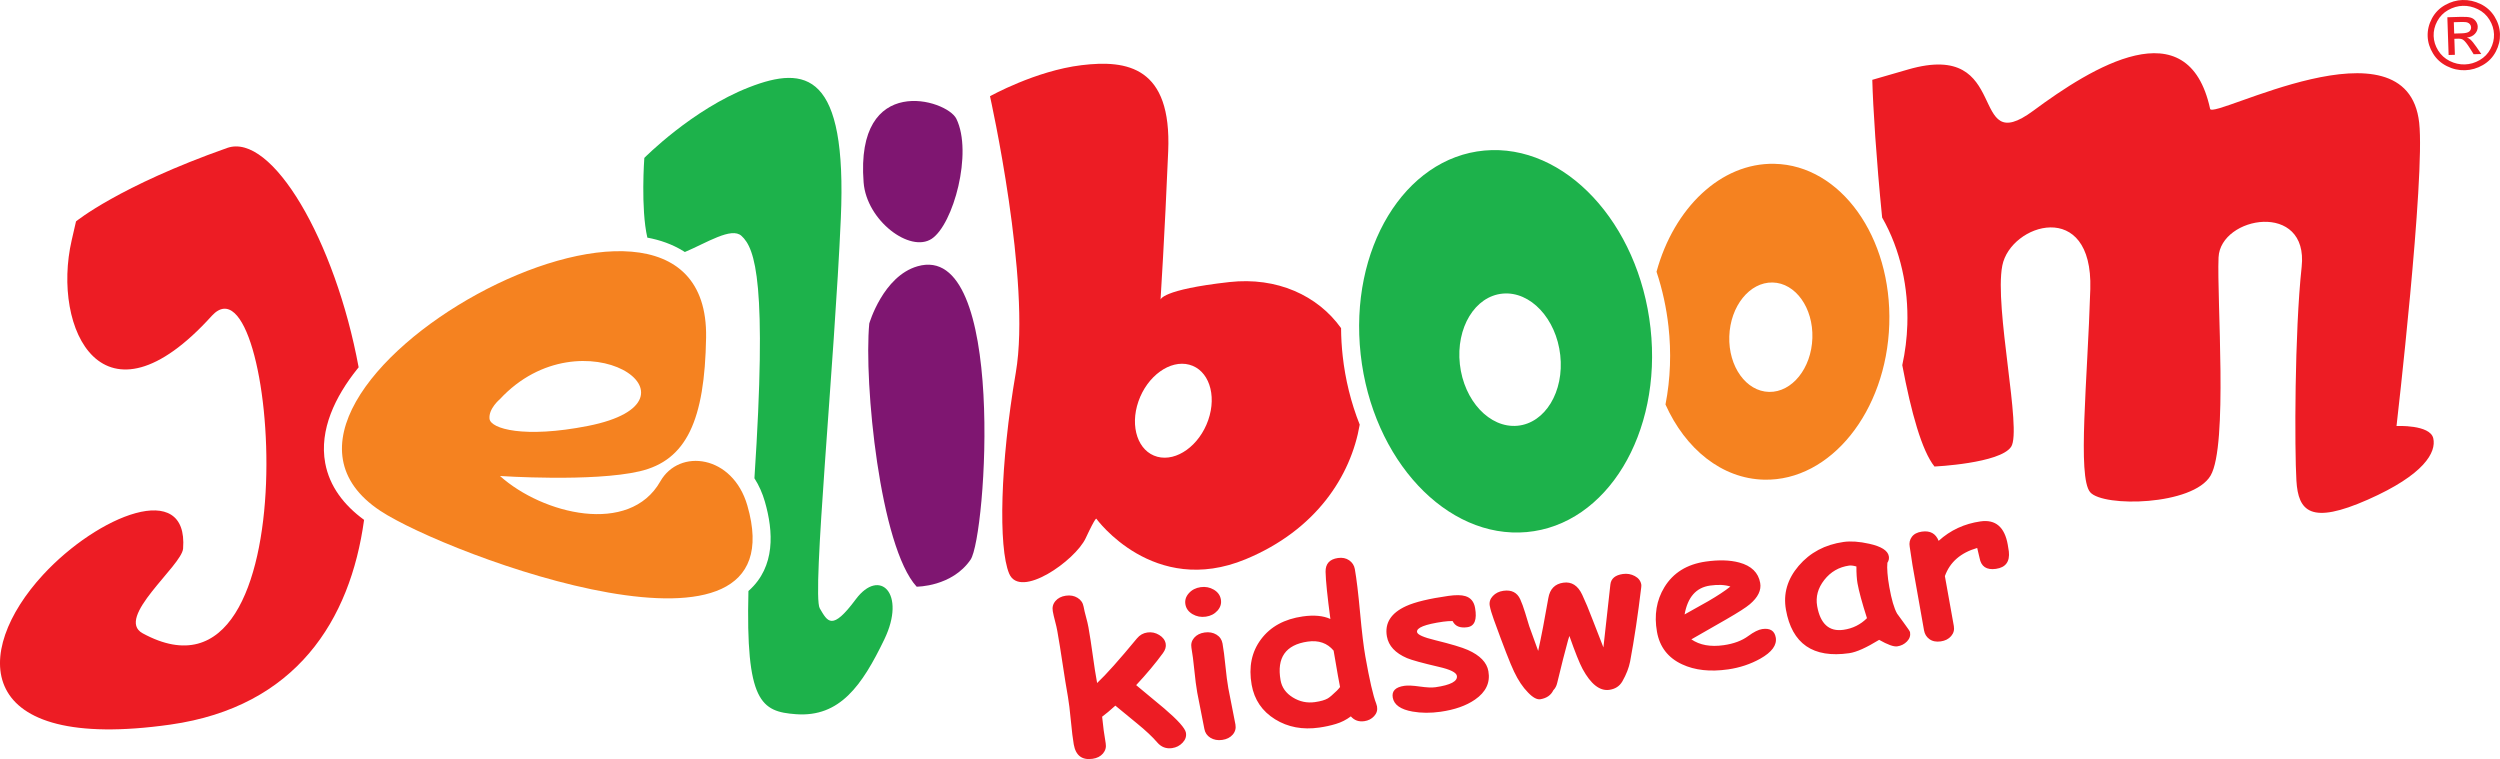
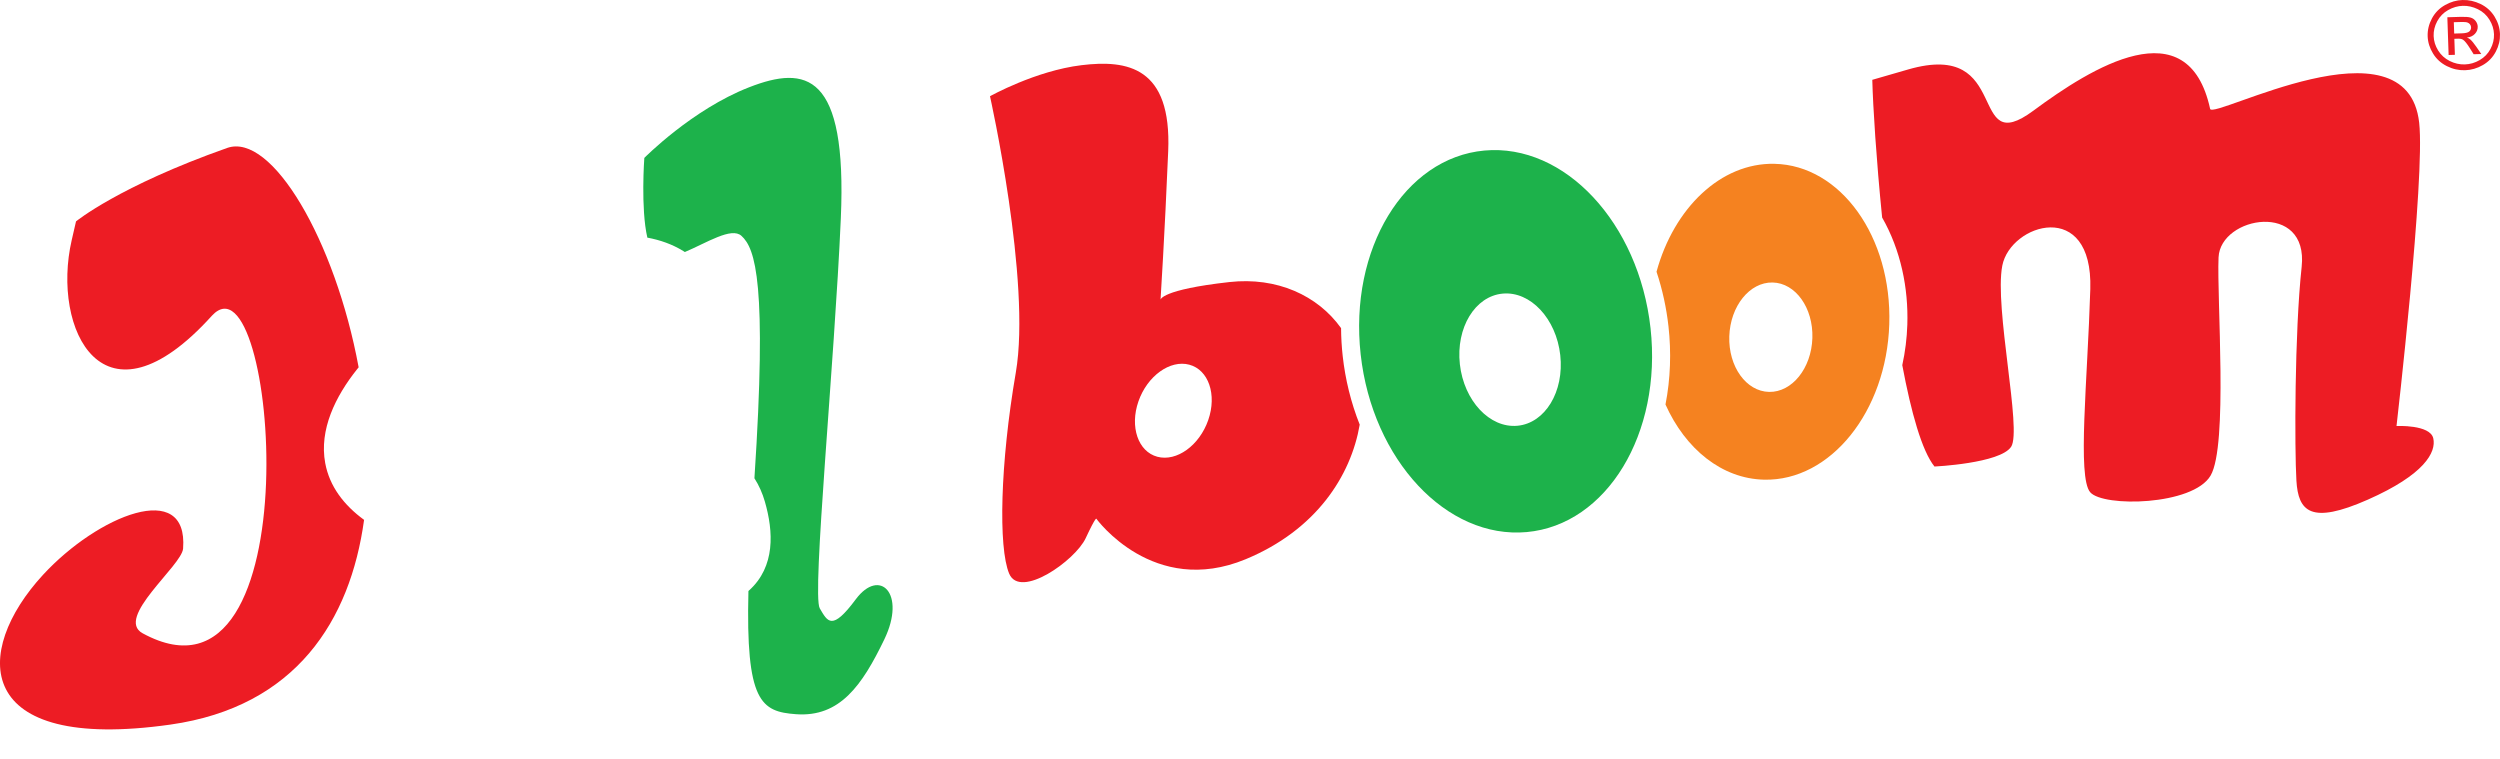
<svg xmlns="http://www.w3.org/2000/svg" viewBox="0 0 2609.78 792.41">
  <path fill="#ed1c24" fill-rule="evenodd" d="M79.37 231.11s44.63-36.7 157.75-76.65c46.53-16.43 112.8 96.41 137.27 228.98-.59.72-1.17 1.44-1.75 2.17-22.39 28.11-39.61 62.89-33.14 97.86 4.5 24.33 19.6 43.95 40.57 59.23-14.43 105.07-71.22 195.11-202.14 213.71-206.8 29.38-206.89-76.12-133.09-156.26 57.17-62.09 151.88-100.62 146.3-27.48-1.37 17.93-71.5 72.48-42.25 88.43 179.67 97.95 139.74-404.35 72.38-331.58C107.55 455.36 53.52 343.48 74.83 250.8l4.53-19.7" />
-   <path fill="#f58220" fill-rule="evenodd" d="M521.74 416.8c85.81-92.7 226.14 1.41 92 27.84-66.48 13.1-101.56 3.04-102.72-7.45-1.16-10.49 10.72-20.4 10.72-20.4m215.37-64.5c-1.44 86.3-20.36 128.32-69.43 139.72-49.06 11.4-145.72 4.89-145.72 4.89 44.49 39.91 135.14 62.36 167.33 5.66 19.79-34.85 75.56-27.71 90.86 25.11 54.72 188.95-313.57 51.63-383.12 5.6C209.57 409.21 741.07 114.3 737.1 352.3Z" />
  <path fill="#1db24b" fill-rule="evenodd" d="M672.61 164.86s49.81-50.53 109.37-73.74c59.56-23.22 102.43-15.23 95.77 136.74-6.65 151.98-30.29 393.05-22.01 407.14 8.28 14.09 12.75 24.07 37.59-9.35 24.84-33.42 53.04-6.3 29.83 41.81s-46.39 81.38-92.1 78.11c-36.74-2.63-52.62-12.94-49.76-128.62.19-.16.38-.33.56-.49 27.75-24.94 25.62-61.69 16.55-93-2.44-8.42-6.01-16.65-10.85-24.19 13.39-203.64 1.05-239.88-13.57-253.09-10.5-9.48-36.34 7.37-59.07 16.91-.53-.35-1.08-.69-1.62-1.03-11.42-7.06-24.17-11.52-37.51-13.99-7.06-30.34-3.17-83.21-3.17-83.21" />
-   <path fill="#7f1671" fill-rule="evenodd" d="M998.36 124c17.29 35.41-3.12 110.13-25.68 125.23-22.57 15.1-68.03-18.84-71.14-58.79-8.97-115 86.9-86.77 96.83-66.43M907.44 337.68c-5.76 62.16 11.21 233.06 49.46 274.76 0 0 36.87.21 56.3-28.23 16.32-23.89 37.99-333.18-55.4-306.24-35.99 10.38-50.35 59.71-50.35 59.71" />
  <path fill="#ed1c24" fill-rule="evenodd" d="M1241.56 380.71c20.12 5.39 28.96 31.27 19.74 57.81-9.22 26.54-33 43.68-53.13 38.29-20.12-5.39-28.96-31.27-19.74-57.81 9.22-26.54 33-43.68 53.13-38.29m-208.09-280.24s43.29 193.45 26.95 288.43c-16.34 94.98-18.36 182.72-6.95 209.88 11.41 27.16 69.01-13.68 79.87-36.93s11.18-20.31 11.18-20.31 59.49 82.16 155.82 42.25c73.45-30.43 109.85-86.83 119.08-140.5-9.24-23.19-15.09-47.5-17.76-71.56-1.07-9.62-1.64-19.38-1.7-29.19-24.34-34.11-66.98-53.63-116.6-48.09-71.33 7.96-71.85 18.39-71.85 18.39s4.31-67.17 7.99-155.07c3.69-87.89-42.51-95.57-90.56-89.72-48.05 5.85-95.48 32.41-95.48 32.41Z" />
  <path fill="#1db24b" fill-rule="evenodd" d="M1568.72 306.5c28.94-2.63 55.83 26.13 60.06 64.22 4.23 38.1-15.81 71.11-44.75 73.74-28.94 2.63-55.83-26.13-60.06-64.22-4.23-38.1 15.81-71.11 44.75-73.74m-19.09-149.35c83.56-7.59 161.18 75.42 173.38 185.41 12.2 109.99-45.65 205.3-129.21 212.88-83.56 7.59-161.18-75.42-173.38-185.41-12.2-109.98 45.65-205.29 129.21-212.88Z" />
  <path fill="#f58220" fill-rule="evenodd" d="M1850.44 294.9c23.95.5 42.54 26.48 41.52 58.02-1.01 31.54-21.25 56.7-45.2 56.2-23.95-.5-42.54-26.48-41.53-58.02 1.01-31.54 21.25-56.7 45.2-56.2m1.93-123.89c69.14 1.45 122.81 76.45 119.88 167.5-2.93 91.06-61.35 163.7-130.49 162.24-44.37-.93-82.38-32.16-103.13-78.49 5.29-26.96 6.11-54.7 3.14-81.42-2.12-19.12-6.25-38.41-12.5-57.17 18.15-66.43 67.11-113.85 123.1-112.67Z" />
  <path fill="#ed1c24" fill-rule="evenodd" d="M1954.51 83.32c.71 28.12 4.18 83 10.27 143.75 19.5 34.09 27.52 73.84 26.3 111.84-.45 14.03-2.18 28.26-5.27 42.29 9.26 49.38 20.5 89.51 33.63 105.82 0 0 68.49-3.25 80-20.62 11.51-17.37-17.79-145.3-9.22-189.12 8.57-43.82 94.74-70.72 91.87 24.52-2.87 95.24-13.66 196.18-.14 212.02 13.51 15.84 107.35 14 125.7-17.35 18.35-31.35 6.4-184.6 8.32-227.81 1.92-43.21 94.21-59.01 86.75 9.93-7.47 68.95-7.4 190.63-5.48 223.1s15.19 46.11 74.42 19.96c59.23-26.15 71.75-49.55 68.46-64.09-3.29-14.54-38.37-12.84-38.37-12.84s30.02-259.3 23.66-316.6c-12.6-113.64-215.68-2.72-218.24-14.48-23.07-106.13-123.94-42.93-184.51 1.91-69.67 51.58-21.34-74.66-130.72-43.04l-37.42 10.82" />
-   <path fill="#ed1c24" d="M2097.05 575.59c1.2 10.72-3.31 16.81-13.44 18.25-9.85 1.4-15.54-2.4-17.13-11.43l-2.46-10.4c-17.27 5-28.51 14.8-33.73 29.38l9.35 52.18c.7 3.93-.24 7.44-2.83 10.46-2.59 3.02-6.2 4.88-10.89 5.54-4.85.69-8.82-.16-11.99-2.54-2.93-2.16-4.73-5.17-5.42-9.03l-12.03-67.99c-.38-2.16-.87-5.39-1.46-9.67-.59-4.27-1.08-7.47-1.46-9.63-.68-3.86.02-7.3 2.21-10.26 2.15-2.96 5.64-4.8 10.49-5.49 8.65-1.23 14.47 1.97 17.51 9.63 12.24-11.14 26.85-17.91 43.75-20.31 15.66-2.23 25.15 5.89 28.41 24.34.62 3.51.99 5.85 1.11 6.96m-157.98 33.29c-.39-2.23-.69-4.8-.87-7.72-.19-2.91-.28-6.2-.26-9.8-1.69-.49-3.18-.78-4.43-.93-1.26-.15-2.32-.14-3.17-.02-10.65 1.52-19.3 6.52-25.96 15.02-6.66 8.54-9.12 17.6-7.41 27.3 1.64 9.28 4.76 15.98 9.35 20.12 4.55 4.14 10.61 5.68 18.1 4.61 4.85-.69 9.33-2.05 13.4-4.09 4.07-2.03 7.79-4.7 11.14-8.05-5.16-16.15-8.46-28.31-9.9-36.45Zm41.38 65.87c-3.6.51-9.88-1.75-18.78-6.8-6.63 4.07-12.59 7.27-17.76 9.61-5.21 2.34-9.72 3.78-13.57 4.33-18.82 2.68-33.75.23-44.74-7.35-10.99-7.58-18.09-20.29-21.23-38.07-2.95-16.68 1.49-31.94 13.29-45.78 11.84-13.85 27.45-22.17 46.84-24.93 7.45-1.06 16.39-.45 26.82 1.88 12.61 2.78 19.41 7.11 20.45 12.99.44 2.48-.06 4.76-1.5 6.86-.28 2.83-.27 6.39.07 10.59.29 4.21.95 9.09 1.93 14.61 2.32 13.1 5.03 22.37 8.13 27.85.35.57 2.74 3.89 7.21 9.9 4.05 5.49 6.17 8.63 6.31 9.45.65 3.65-.42 6.88-3.17 9.71-2.74 2.86-6.17 4.58-10.3 5.17Zm-195.31-63.46c-7.29 1.04-13.12 4.05-17.53 9.07-4.41 5.02-7.43 12.06-9.04 21.07 8.25-4.66 16.47-9.24 24.66-13.82 9.83-5.72 17.55-10.81 23.16-15.31-5.71-1.87-12.79-2.21-21.24-1.01Zm18.73 87.51c-18.66 2.66-34.66.9-47.91-5.3-14.67-6.8-23.41-18.16-26.21-33.95-3.09-17.49-.5-33 7.74-46.55 9.2-15.07 23.6-23.98 43.22-26.77 13.58-1.93 25.22-1.59 34.87.99 12.72 3.42 20.02 10.55 21.92 21.31 1.35 7.61-2.27 15.02-10.84 22.27-3.89 3.31-11.97 8.49-24.26 15.58l-36.76 21.06c4.39 3 9.39 5.02 14.99 6.03 5.64 1.01 11.89 1.03 18.77.05 10.45-1.49 19.01-4.67 25.58-9.52 5.89-4.32 10.79-6.76 14.72-7.32 8.13-1.16 12.8 1.77 14.04 8.78 1.4 7.9-3.99 15.31-16.16 22.16-10.2 5.7-21.45 9.44-33.7 11.19Zm-90.57-85.55c-3.38 28.25-7.24 53.99-11.58 77.26-1.27 6.53-3.94 13.48-8.11 20.79-2.96 5.1-7.57 8.05-13.83 8.87-9.88 1.26-19.09-6.03-27.68-21.83-3.25-6.07-7.83-17.54-13.77-34.45-1.1 3.28-1.74 5.48-1.96 6.56-2.57 9.15-6.14 23.31-10.76 42.44-.69 3.07-2 5.62-4.06 7.69-2.46 5.11-6.88 8.2-13.34 9.34-3.62.66-8.02-1.69-13.12-7.06-5.35-5.41-10.2-12.63-14.52-21.75-3.96-8.22-10.99-26.35-21.16-54.38-2.18-6.04-3.6-10.85-4.22-14.35-.68-3.82.41-7.21 3.21-10.19 2.8-2.98 6.46-4.8 11.03-5.45 8.45-1.2 14.31 1.74 17.58 8.86 1.69 3.75 3.41 8.37 5.09 13.94 2.37 8.05 3.82 12.74 4.31 14.16 1.95 5.24 5.08 13.83 9.33 25.79 3.29-14.84 6.81-33.24 10.61-55.16 1.61-9.45 6.83-14.8 15.64-16.06 8.65-1.23 15.22 2.95 19.72 12.58 3.21 6.77 6.91 15.64 11.07 26.59 6.1 15.94 9.79 25.4 11.06 28.41.3-2.26 2.75-24.13 7.27-65.65.67-6.19 5.03-9.86 13.04-11 4.45-.63 8.6.08 12.45 2.15 3.86 2.06 6.1 5.01 6.77 8.8.13.71.1 1.73-.07 3.1Zm-181.5 41.51c-7.69 1.09-12.83-1.04-15.39-6.45-3.25 0-6.49.2-9.82.67-19.03 2.71-28.12 6.33-27.31 10.89.48 2.69 6.8 5.49 18.99 8.44 16.62 4.1 27.97 7.49 34.08 10.21 12.66 5.64 19.79 13.01 21.41 22.14 2.1 11.86-2.55 21.78-14.01 29.69-9.22 6.36-21.21 10.57-35.91 12.66-10.41 1.48-20.16 1.42-29.27-.19-12.42-2.19-19.31-7.05-20.64-14.56-1.22-6.9 2.82-11 12.15-12.33 3.56-.51 8.95-.26 16.11.76 7.16 1.01 12.58 1.26 16.27.73 15.86-2.26 23.33-6.23 22.41-11.9-.62-3.51-6.84-6.61-18.65-9.32-17.26-4.01-28.39-7.07-33.41-9.18-12.26-5.26-19.27-12.83-21-22.64-2.46-13.92 4.25-24.46 20.1-31.68 9.27-4.22 23.92-7.76 43.95-10.61 7.81-1.11 13.77-1.05 17.86.22 5.59 1.67 8.99 5.76 10.13 12.24 2.19 12.39-.48 19.13-8.05 20.2Zm-139.6 24.45c-3.33-3.99-7.27-6.77-11.78-8.31-4.51-1.57-9.58-1.94-15.27-1.13-11.54 1.64-19.66 5.85-24.38 12.58-4.72 6.73-6.04 16-3.95 27.82 1.32 7.47 5.58 13.44 12.73 17.86 7.19 4.46 14.91 6.08 23.16 4.91 6.01-.86 10.46-2.14 13.33-3.82 1.98-1.12 5.15-3.85 9.6-8.16 1.15-1.18 2.24-2.42 3.27-3.77-.75-3.31-2.99-15.95-6.72-37.99Zm-3.38-33.02c-3.16-23.69-4.84-40.11-5.03-49.31-.12-8.33 4.17-13.12 12.94-14.37 4.53-.64 8.44.14 11.72 2.4 3.23 2.26 5.21 5.32 5.89 9.14 1.79 10.13 3.61 25.3 5.48 45.58 1.86 20.28 3.68 35.45 5.48 45.58 4.37 24.68 8.13 41.1 11.34 49.24.39 1.07.7 2.08.86 3 .68 3.82-.33 7.2-3.01 10.12-2.69 2.92-6.07 4.68-10.2 5.26-5.81.83-10.49-.83-14.11-5-4.79 3.59-9.95 6.21-15.52 7.87-5.53 1.69-11.34 2.96-17.43 3.82-17.46 2.49-32.84-.41-46.12-8.64-13.56-8.41-21.72-20.43-24.49-36.05-3.29-18.59-.02-34.45 9.86-47.58 9.87-13.13 24.36-21.04 43.51-23.76 5.89-.84 11.2-1.01 16-.57 4.84.44 9.1 1.54 12.85 3.25Zm-106.56 72.19c.7 3.97 1.94 10.29 3.72 18.96 1.78 8.68 3.02 15 3.72 18.96.71 4-.23 7.55-2.81 10.56-2.63 3.02-6.28 4.89-10.97 5.55-4.69.67-8.8-.09-12.34-2.24-3.5-2.15-5.61-5.26-6.32-9.26-.7-3.97-1.94-10.29-3.72-18.96-1.78-8.68-3.02-15-3.72-18.96-1.09-6.16-2.09-13.93-3.02-23.31-.92-9.38-1.93-17.15-3.02-23.31-.71-4 .22-7.55 2.81-10.56 2.63-3.02 6.28-4.89 10.97-5.55 4.69-.67 8.8.09 12.34 2.24 3.5 2.15 5.61 5.26 6.32 9.26 1.09 6.16 2.1 13.93 3.02 23.31.92 9.38 1.93 17.15 3.02 23.31Zm-23.47-74.63c-5.05.72-9.64-.15-13.85-2.6-4.22-2.49-6.71-5.87-7.46-10.15-.76-4.32.44-8.19 3.59-11.73 3.16-3.5 7.22-5.6 12.27-6.32 5.01-.71 9.6.16 13.77 2.61 4.18 2.49 6.62 5.85 7.38 10.17.76 4.28-.4 8.19-3.51 11.72-3.12 3.49-7.18 5.6-12.19 6.31Zm-35.22 137.22c-6.17.88-11.32-1.08-15.46-5.89-4.92-5.76-11.96-12.38-21.13-19.86-14.26-11.66-21.8-17.84-22.63-18.6-5.52 5-10.14 8.85-13.81 11.55.94 9.74 2.17 18.97 3.72 27.75.71 4.04-.23 7.55-2.8 10.64-2.62 3.06-6.23 4.92-10.92 5.58-11.01 1.57-17.57-3.45-19.62-15.07-.97-5.49-1.98-13.73-3.02-24.73-1.05-11.03-2.06-19.27-3.02-24.73-1.78-10.06-3.64-21.52-5.57-34.49-1.92-12.94-3.78-24.36-5.52-34.24-.53-2.97-1.31-6.49-2.39-10.48s-1.85-7.47-2.38-10.44c-.71-4.04.23-7.55 2.81-10.56 2.55-3.01 6.2-4.88 10.85-5.54 4.69-.67 8.76.1 12.22 2.25 3.5 2.15 5.61 5.23 6.32 9.26.54 3.04 1.37 6.59 2.51 10.71 1.13 4.09 1.97 7.63 2.51 10.68 1.46 8.25 2.98 18.02 4.54 29.37 1.46 10.83 2.97 20.49 4.54 28.9 9.33-8.77 23.18-24.28 41.54-46.53 2.91-3.54 6.52-5.61 10.89-6.23 4.41-.63 8.5.24 12.37 2.6 3.87 2.35 6.13 5.41 6.79 9.16.56 3.15-.42 6.45-2.94 9.86-7.64 10.45-16.92 21.58-27.9 33.34l29.32 24.36c14.27 12.2 21.8 20.64 22.62 25.28.68 3.82-.48 7.29-3.45 10.44-2.93 3.14-6.62 5.04-10.99 5.67Z" />
  <path fill="#ed1c24" fill-rule="evenodd" d="m2561.95 35.03 7.96-.24c3.81-.11 6.39-.74 7.73-1.87 1.35-1.14 2-2.62 1.94-4.41-.04-1.16-.42-2.19-1.11-3.09-.7-.91-1.64-1.56-2.84-1.97-1.21-.41-3.4-.58-6.61-.48l-7.46.22.4 11.84Zm-5.81 22.38-1.33-39.39 13.97-.42c4.78-.14 8.24.12 10.4.78 2.18.66 3.91 1.87 5.25 3.66 1.32 1.77 2.02 3.67 2.09 5.71.1 2.87-.88 5.42-2.94 7.61-2.05 2.2-4.82 3.48-8.33 3.85 1.45.54 2.64 1.2 3.52 1.99 1.69 1.49 3.78 4.04 6.27 7.63l5.21 7.56-7.96.24-3.83-6.09c-3-4.81-5.41-7.8-7.19-8.98-1.23-.86-2.98-1.25-5.29-1.17l-3.86.12.56 16.71-6.56.2Zm14.87-51.33c-5.31.16-10.44 1.64-15.37 4.43s-8.73 6.68-11.4 11.68c-2.67 4.99-3.92 10.14-3.74 15.45.18 5.29 1.75 10.3 4.7 15.06s6.97 8.42 12.06 10.97c5.09 2.55 10.37 3.75 15.81 3.59 5.43-.16 10.61-1.68 15.52-4.53 4.91-2.85 8.68-6.75 11.28-11.67 2.6-4.92 3.82-10.02 3.64-15.31-.18-5.3-1.77-10.37-4.75-15.19s-7.04-8.48-12.16-10.97c-5.13-2.48-10.33-3.66-15.59-3.5Zm-.21-6.06c6.34-.19 12.57 1.2 18.72 4.18 6.13 2.97 11 7.35 14.56 13.12 3.56 5.78 5.46 11.87 5.67 18.23.21 6.32-1.24 12.45-4.37 18.37-3.12 5.93-7.61 10.6-13.49 14-5.88 3.41-12.1 5.21-18.62 5.4-6.54.2-12.86-1.22-18.96-4.28-6.1-3.04-10.92-7.42-14.44-13.16-3.53-5.72-5.4-11.75-5.62-18.07-.21-6.37 1.27-12.55 4.45-18.54 3.2-5.97 7.76-10.64 13.68-13.97 5.94-3.35 12.07-5.11 18.42-5.3Z" />
</svg>